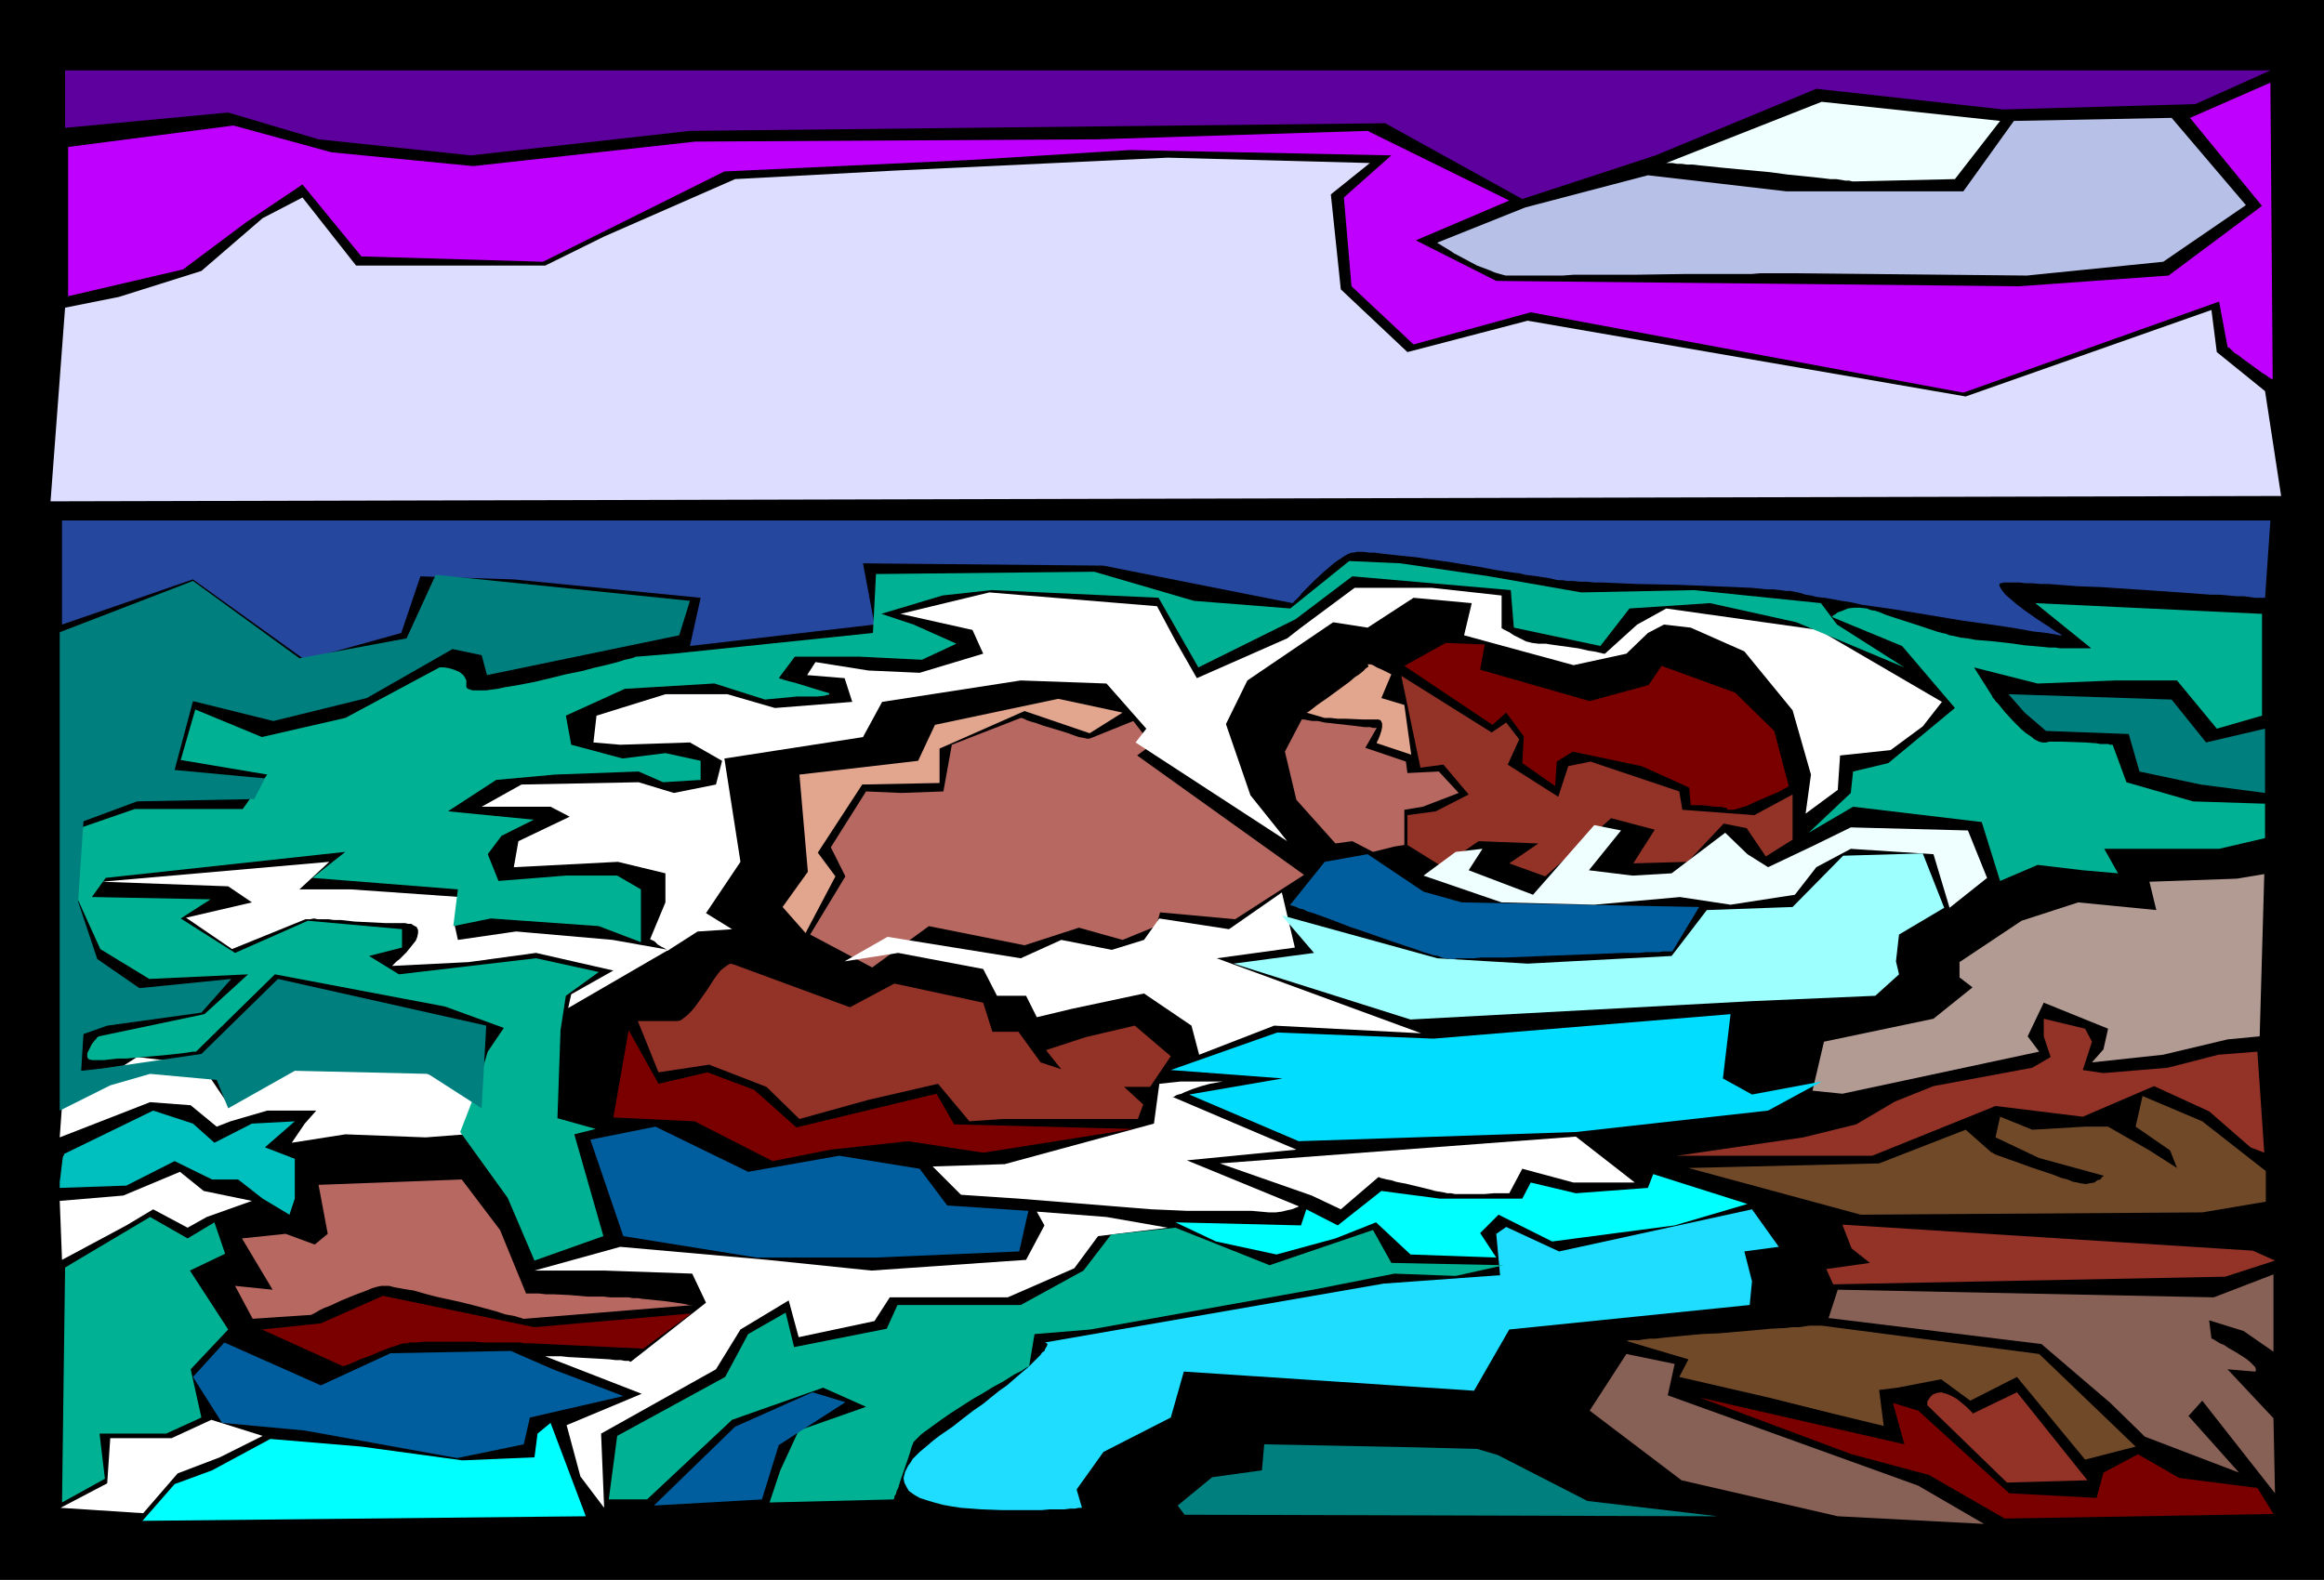
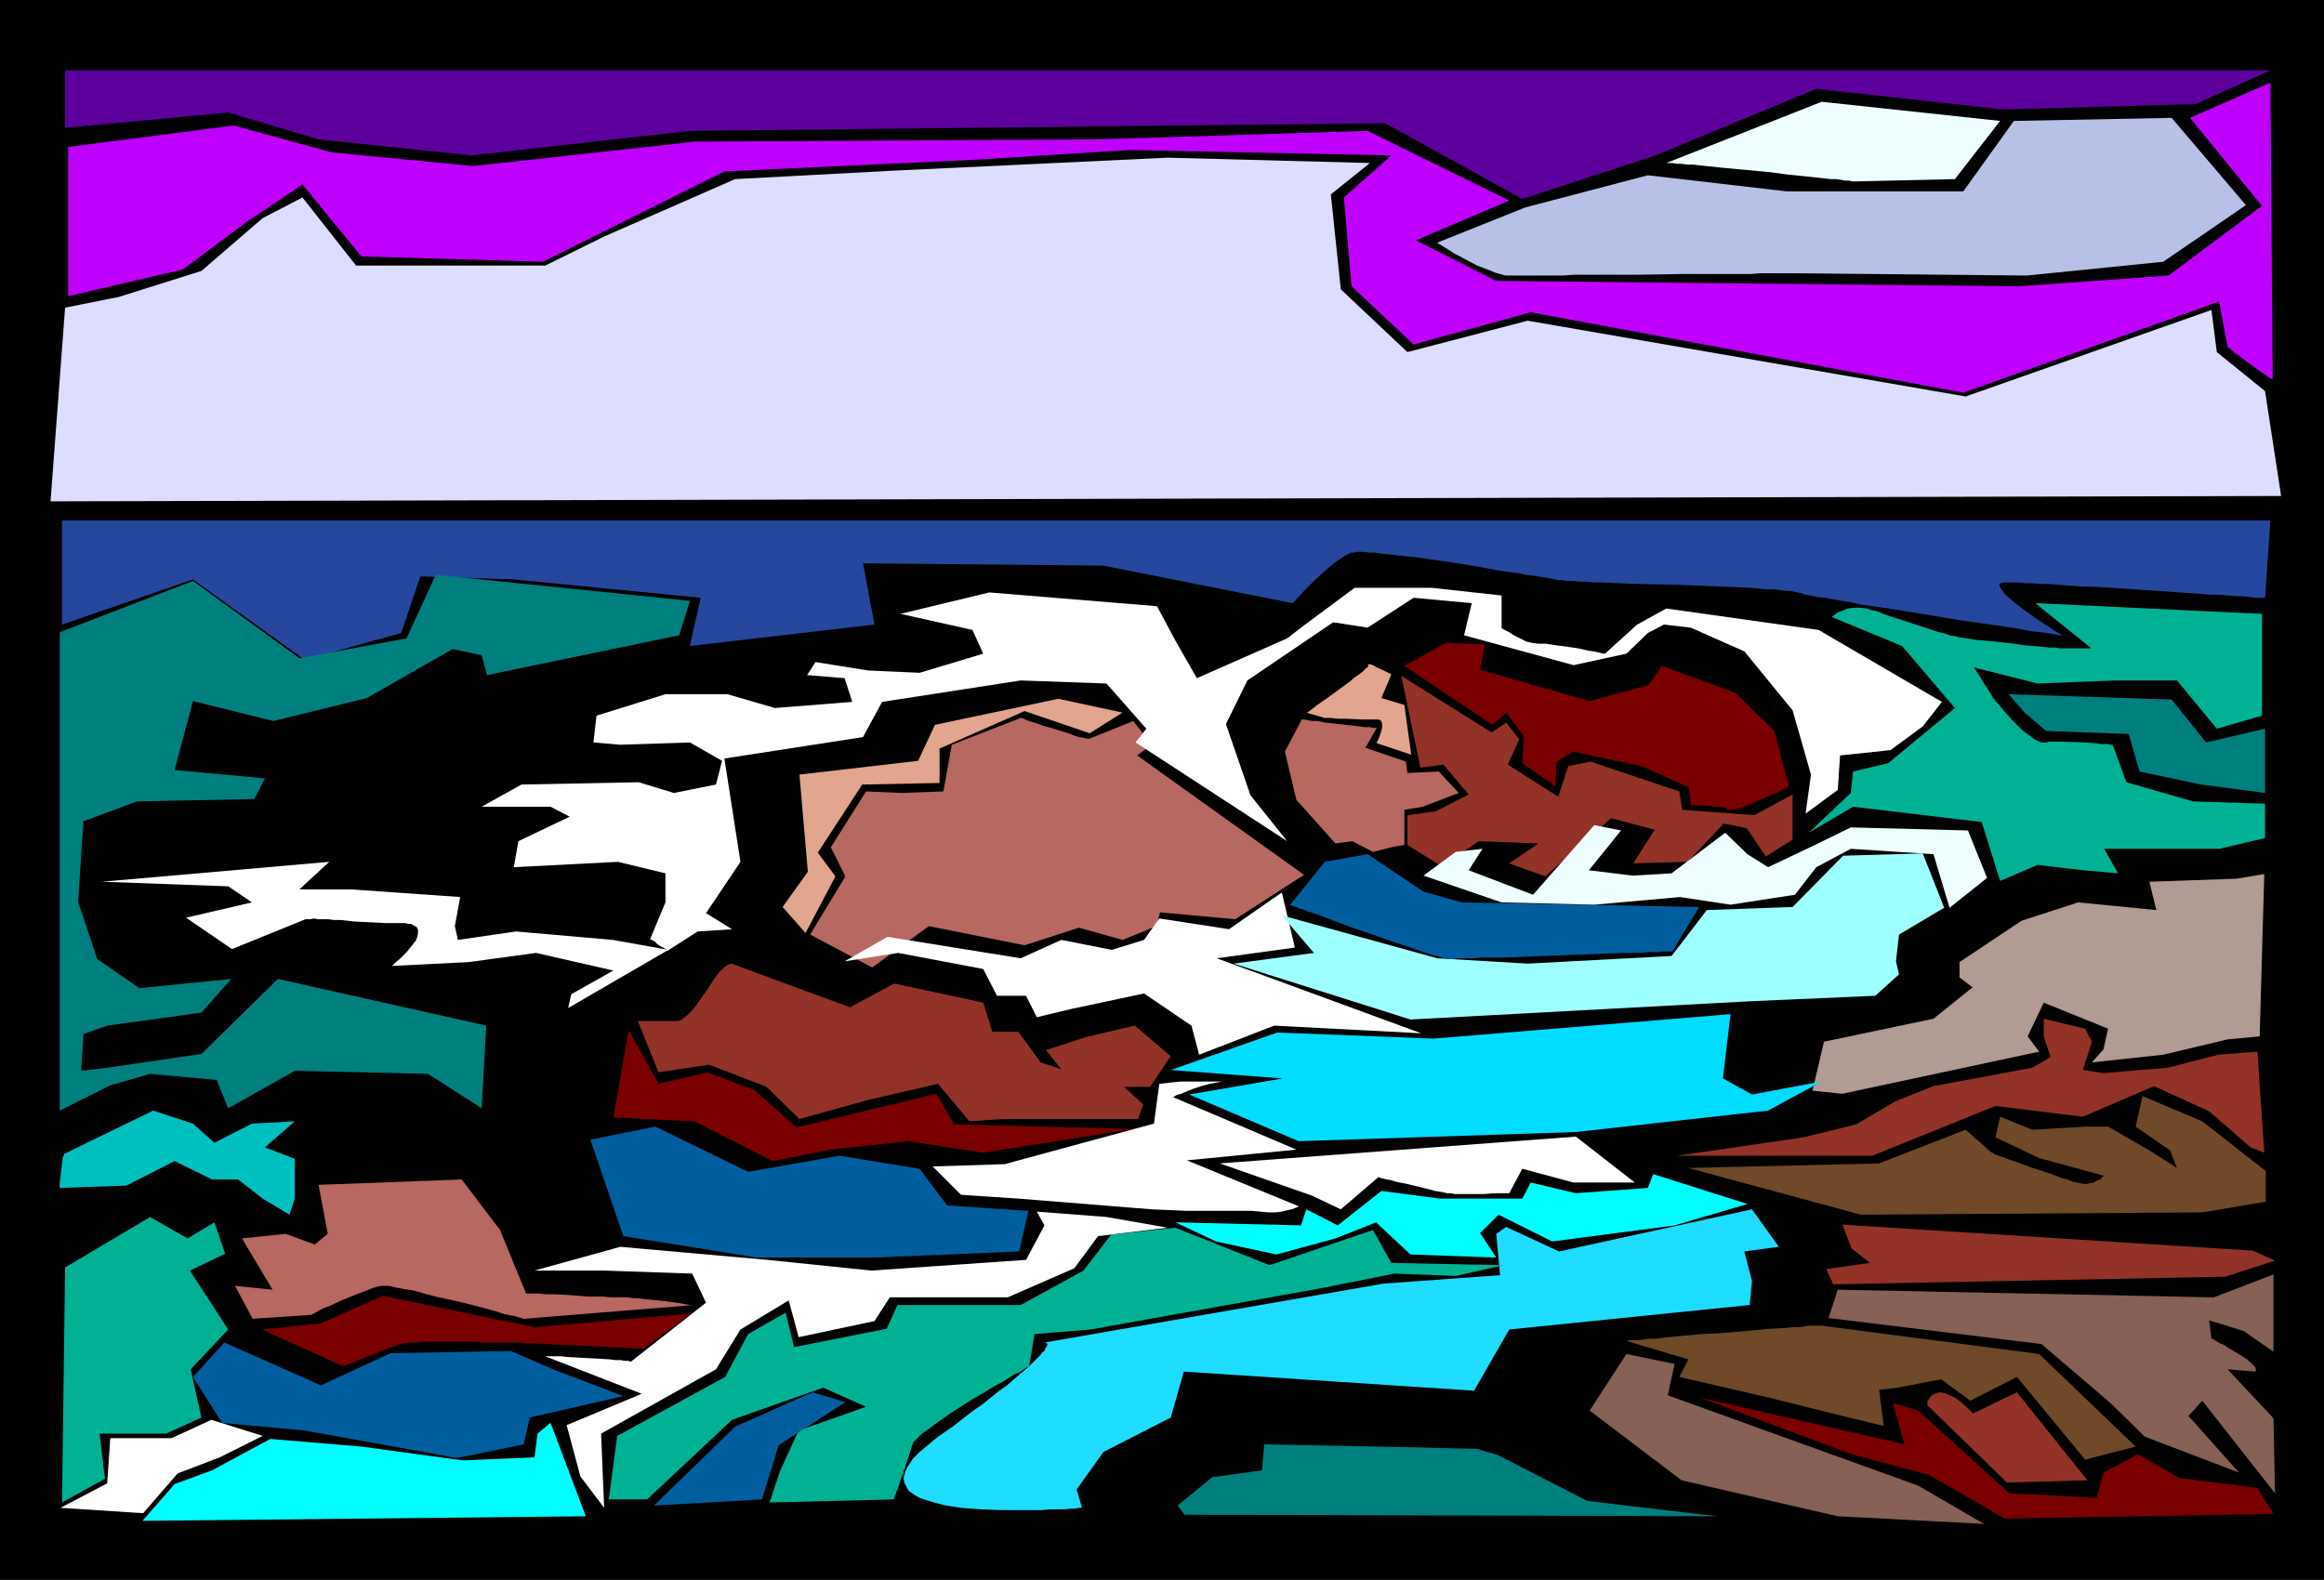
<svg xmlns="http://www.w3.org/2000/svg" xmlns:ns1="http://sodipodi.sourceforge.net/DTD/sodipodi-0.dtd" xmlns:ns2="http://www.inkscape.org/namespaces/inkscape" version="1.0" width="129.766mm" height="88.229mm" id="svg53" ns1:docname="Rocks 3.wmf">
  <rect width="100%" height="100%" fill="#333333" stroke="none" />
  <ns1:namedview id="namedview53" pagecolor="#ffffff" bordercolor="#000000" borderopacity="0.25" ns2:showpageshadow="2" ns2:pageopacity="0.0" ns2:pagecheckerboard="0" ns2:deskcolor="#d1d1d1" ns2:document-units="mm" />
  <defs id="defs1">
    <pattern id="WMFhbasepattern" patternUnits="userSpaceOnUse" width="6" height="6" x="0" y="0" />
  </defs>
  <path style="fill:#000000;fill-opacity:1;fill-rule:evenodd;stroke:none" d="M 0,0 H 490.455 V 333.462 H 0 Z" id="path1" />
  <path style="fill:#b29b93;fill-opacity:1;fill-rule:evenodd;stroke:none" d="m 472.033,185.472 -18.422,0.646 1.454,5.978 -16.483,-1.616 -11.958,3.877 -13.09,8.724 v 3.231 l 2.747,2.1 -8.242,6.624 -23.109,4.847 -2.424,10.34 6.302,0.646 41.531,-8.886 -2.424,-3.231 3.394,-7.109 13.574,5.493 -0.97,4.362 -2.424,2.747 15.029,-1.616 13.574,-3.231 6.787,-0.646 0.97,-34.251 z" id="path2" />
  <path style="fill:#933226;fill-opacity:1;fill-rule:evenodd;stroke:none" d="m 476.396,221.985 -8.242,0.646 -10.666,2.747 -13.574,1.131 -4.363,-0.646 1.939,-5.978 -1.454,-2.747 -8.726,-2.1 v 3.716 l 1.454,4.362 -3.878,2.262 -20.846,3.877 -8.08,3.231 -8.242,4.847 -11.15,2.747 -26.664,3.877 h 41.208 l 26.018,-10.501 18.422,2.262 15.029,-6.462 11.635,5.332 8.726,7.593 2.909,1.131 z" id="path3" />
  <path style="fill:#704928;fill-opacity:1;fill-rule:evenodd;stroke:none" d="m 356.328,246.542 36.36,9.855 72.074,-0.485 13.413,-2.262 v -6.462 l -13.413,-10.501 -12.605,-5.332 -1.454,6.462 7.272,5.008 1.454,3.716 -5.818,-3.716 -8.726,-5.008 h -4.848 l -11.15,0.646 -6.787,-2.747 -0.97,4.362 9.211,4.362 13.574,3.716 v 0.162 l -0.323,0.162 -0.323,0.485 -0.646,0.162 -0.646,0.485 -0.97,0.162 -0.808,0.162 -1.131,-0.162 -0.646,-0.162 -0.97,-0.162 -1.131,-0.485 -1.293,-0.323 -1.616,-0.646 -1.454,-0.485 -3.394,-1.131 -3.07,-1.131 -1.454,-0.485 -1.293,-0.485 -0.97,-0.323 -0.808,-0.323 -0.485,-0.323 h -0.162 v 0 l -5.494,-4.847 -18.261,7.109 z" id="path4" />
  <path style="fill:#933226;fill-opacity:1;fill-rule:evenodd;stroke:none" d="m 475.427,263.991 -86.618,-5.493 1.939,5.008 3.878,3.07 -9.211,1.292 1.454,3.231 82.739,-1.616 10.504,-3.393 z" id="path5" />
  <path style="fill:#876056;fill-opacity:1;fill-rule:evenodd;stroke:none" d="m 387.84,272.231 -1.939,5.978 44.925,5.493 14.544,12.44 7.272,7.109 19.877,7.593 -10.666,-11.956 2.909,-3.231 15.352,19.549 -0.323,-15.833 -9.696,-10.34 5.818,0.485 0.162,-0.162 v -0.323 l -0.162,-0.485 -0.485,-0.485 -0.646,-0.646 -0.808,-0.646 -1.778,-1.131 -1.939,-1.131 -0.97,-0.646 -0.808,-0.323 -0.808,-0.485 -0.485,-0.323 -0.323,-0.162 h -0.162 l -0.485,-3.877 7.272,2.262 6.302,4.362 v -16.318 l -12.605,4.847 z" id="path6" />
  <path style="fill:#704928;fill-opacity:1;fill-rule:evenodd;stroke:none" d="m 384.446,279.824 h -0.323 -0.646 -0.646 -0.97 l -1.131,0.162 -1.131,0.162 h -1.293 l -1.454,0.162 -3.232,0.162 -3.394,0.323 -7.434,0.646 -3.717,0.162 -3.555,0.323 -3.232,0.323 -1.616,0.162 -1.293,0.162 h -1.293 l -1.293,0.162 -0.97,0.162 h -0.808 -0.808 -0.485 l -0.323,0.162 h -0.162 l 13.09,3.877 -1.939,3.716 18.907,4.362 13.574,3.393 10.666,2.585 -0.97,-7.593 3.878,-0.485 9.211,-1.777 6.141,4.524 9.858,-5.008 14.382,17.449 10.666,-2.747 -20.362,-19.549 z" id="path7" />
  <path style="fill:#933226;fill-opacity:1;fill-rule:evenodd;stroke:none" d="m 425.654,293.88 14.867,18.58 -16.968,0.485 -16.806,-16.318 v 0 -0.323 -0.485 l 0.323,-0.485 0.323,-0.485 0.485,-0.485 0.808,-0.323 0.97,-0.162 0.485,0.162 0.646,0.162 1.131,0.485 1.131,0.646 0.97,0.808 0.97,0.808 0.646,0.646 0.323,0.323 0.162,0.162 0.162,0.162 v 0.162 z" id="path8" />
  <path style="fill:#7a0000;fill-opacity:1;fill-rule:evenodd;stroke:none" d="m 404.808,297.757 -5.333,-1.616 2.424,8.724 -43.147,-9.855 31.997,11.956 16.322,4.362 15.998,9.209 56.722,-0.969 -3.394,-5.493 -16.483,-2.1 -8.726,-5.008 -7.272,3.877 -1.454,5.332 -18.422,-0.969 z" id="path9" />
  <path style="fill:#7a0000;fill-opacity:1;fill-rule:evenodd;stroke:none" d="m 364.408,170.609 0.162,0.323 h 0.485 0.646 l 0.808,-0.162 0.97,-0.323 1.131,-0.323 2.424,-1.131 2.262,-0.969 1.131,-0.485 1.131,-0.485 0.808,-0.485 0.646,-0.323 0.323,-0.162 0.162,-0.162 -3.07,-11.632 -8.242,-8.078 -15.514,-5.655 -2.747,4.039 -12.443,3.393 -23.109,-6.624 0.97,-5.332 -8.242,-0.323 -8.726,4.847 18.584,12.44 2.909,-2.585 3.717,5.008 -0.323,5.655 6.949,4.847 0.323,-5.17 3.394,-2.1 14.544,3.07 10.019,4.524 0.323,3.716 h 0.323 0.485 0.323 1.293 l 1.454,0.162 1.293,0.162 h 1.293 l 0.485,0.162 h 0.323 z" id="path10" />
  <path style="fill:#933226;fill-opacity:1;fill-rule:evenodd;stroke:none" d="m 295.728,142.658 4.04,19.387 4.848,-0.646 5.333,6.301 -6.949,3.554 -5.979,0.808 v 6.301 l 7.272,4.524 7.757,-5.332 12.605,0.485 -6.141,4.201 7.595,2.747 13.898,-12.279 9.211,2.423 -4.525,7.109 11.474,-0.323 7.595,-8.078 4.848,0.969 4.04,5.978 5.656,-3.554 v -9.532 l -8.08,4.362 -15.19,-1.131 -0.646,-3.877 -18.746,-6.301 -4.686,0.969 -2.101,6.462 -10.666,-6.786 2.424,-5.332 -2.747,-3.554 -3.07,2.1 z" id="path11" />
  <path style="fill:#e2a58e;fill-opacity:1;fill-rule:evenodd;stroke:none" d="m 288.779,140.558 -0.162,-0.323 h -0.162 0.485 0.323 l 0.485,0.162 0.808,0.485 1.131,0.485 0.97,0.485 0.323,0.162 0.323,0.162 0.323,0.162 v 0 l -2.101,5.008 4.848,1.454 1.454,10.501 -7.272,-2.423 v -0.162 0 l 0.323,-0.646 0.323,-0.808 0.323,-0.969 0.162,-0.808 v -0.808 l -0.162,-0.323 -0.162,-0.323 -0.485,-0.162 h -0.323 -1.293 -1.616 l -3.717,-0.162 h -1.616 l -1.454,-0.162 h -0.646 -0.646 l -3.878,-1.131 h 0.162 v 0 l 0.485,-0.323 0.646,-0.485 0.808,-0.646 1.131,-0.808 0.97,-0.646 4.848,-3.554 1.131,-0.969 0.97,-0.646 0.808,-0.646 0.646,-0.646 0.485,-0.323 z" id="path12" />
  <path style="fill:#b76860;fill-opacity:1;fill-rule:evenodd;stroke:none" d="m 274.72,151.867 -3.555,6.786 2.424,10.178 8.242,9.209 3.555,-0.485 4.363,2.262 4.525,-1.131 2.101,-0.323 v -7.432 l 3.878,-0.646 7.595,-2.908 -4.202,-4.524 -6.626,0.323 -0.323,-2.423 -8.565,-2.908 2.424,-4.201 h -0.323 -0.485 l -0.646,-0.162 h -1.131 l -1.293,-0.162 -1.293,-0.162 -5.818,-0.646 -1.454,-0.323 h -1.131 l -0.97,-0.162 -0.808,-0.162 h -0.323 z" id="path13" />
  <path style="fill:#b76860;fill-opacity:1;fill-rule:evenodd;stroke:none" d="m 229.957,155.907 9.211,-3.716 3.878,5.008 -3.07,2.262 35.229,25.204 -14.544,9.371 -15.837,-1.454 -0.808,2.908 -7.11,2.908 -9.211,-2.585 -11.474,3.716 -20.2,-4.039 -11.958,8.724 -13.09,-6.947 7.434,-12.279 -3.07,-6.139 7.434,-11.794 7.434,0.323 8.888,-0.323 1.778,-9.855 14.544,-5.655 h 0.162 l 0.485,0.162 0.646,0.323 0.97,0.323 1.131,0.323 1.293,0.485 2.747,0.808 2.586,0.808 1.293,0.485 0.97,0.323 0.97,0.162 0.646,0.162 z" id="path14" />
  <path style="fill:#e2a58e;fill-opacity:1;fill-rule:evenodd;stroke:none" d="m 236.905,150.413 -13.574,-2.908 -26.018,5.493 -3.555,7.593 -25.048,2.908 1.778,20.518 -5.333,7.432 4.848,5.493 6.302,-11.956 -3.717,-5.008 9.373,-14.379 16.322,-0.323 v -7.27 l 17.938,-7.917 13.736,4.685 z" id="path15" />
  <path style="fill:#933226;fill-opacity:1;fill-rule:evenodd;stroke:none" d="m 143.016,215.523 0.646,-0.162 0.646,-0.485 0.808,-0.646 0.808,-0.808 0.808,-0.969 0.808,-1.131 1.616,-2.262 1.454,-2.262 0.808,-1.131 0.646,-0.808 0.808,-0.646 0.646,-0.485 0.646,-0.323 0.646,0.162 24.563,9.047 9.373,-5.008 18.746,4.039 1.939,6.139 h 5.494 l 4.686,6.462 4.363,1.454 -3.232,-4.039 8.403,-2.747 10.342,-2.423 7.595,6.462 -4.363,6.462 h -5.494 l 4.04,3.716 -1.131,3.07 h -28.603 l -6.949,0.485 -6.626,-7.917 -14.706,3.393 -14.544,4.039 -6.949,-6.786 -12.12,-4.685 -10.666,1.616 -4.363,-10.825 z" id="path16" />
  <path style="fill:#7a0000;fill-opacity:1;fill-rule:evenodd;stroke:none" d="m 149.318,226.347 9.858,3.716 8.888,7.917 29.573,-7.109 3.717,6.462 37.814,0.969 -31.674,5.008 -15.837,-2.423 -16.322,1.777 -12.282,2.423 -16.483,-8.401 -17.13,-0.808 3.232,-18.418 6.302,11.309 z" id="path17" />
  <path style="fill:#b76860;fill-opacity:1;fill-rule:evenodd;stroke:none" d="m 57.53,272.231 -6.464,-10.825 9.211,-0.969 6.141,2.262 2.747,-2.262 -1.939,-10.34 30.219,-1.131 8.08,10.663 5.494,13.41 h 0.162 0.646 0.808 1.131 l 1.454,0.162 h 1.616 l 3.394,0.162 3.717,0.323 h 1.778 1.616 l 1.454,0.162 h 1.293 1.131 0.808 0.646 l 0.808,0.162 h 1.131 l 0.97,0.162 4.848,0.485 2.262,0.323 1.131,0.162 0.808,0.162 0.808,0.162 h 0.485 0.323 0.162 l -35.714,2.908 h -0.162 -0.162 l -0.323,-0.162 -0.646,-0.162 -0.485,-0.162 -0.646,-0.162 -0.97,-0.162 -0.808,-0.162 -1.939,-0.646 -2.424,-0.646 -2.424,-0.646 -2.586,-0.646 -5.171,-1.131 -2.424,-0.646 -2.262,-0.646 -2.101,-0.323 -0.808,-0.162 -0.97,-0.162 -0.646,-0.162 -0.646,-0.162 h -0.485 -0.323 -0.808 l -0.808,0.162 -1.131,0.323 -1.131,0.485 -2.586,0.969 -2.747,1.131 -2.424,1.131 -1.293,0.485 -0.97,0.485 -0.808,0.485 -0.646,0.323 -0.323,0.162 h -0.162 l -12.12,0.808 -3.717,-6.947 z" id="path18" />
  <path style="fill:#7a0000;fill-opacity:1;fill-rule:evenodd;stroke:none" d="m 55.267,280.632 17.13,7.755 h 0.162 l 0.323,-0.162 0.485,-0.162 0.808,-0.323 0.808,-0.323 0.97,-0.485 2.262,-0.808 2.262,-0.969 2.101,-0.808 1.131,-0.323 0.808,-0.323 0.808,-0.162 h 0.646 l 0.323,-0.162 h 0.485 0.485 0.646 l 1.454,-0.162 h 10.666 l 2.262,0.162 h 2.262 1.939 3.394 l 0.646,0.162 h 1.454 l 23.755,1.131 10.181,-7.432 -33.128,2.908 -31.997,-6.624 -13.09,5.816 z" id="path19" />
  <path style="fill:#26479e;fill-opacity:1;fill-rule:evenodd;stroke:none" d="M 479.143,109.862 H 13.09 v 21.972 l 27.634,-9.532 23.594,16.964 20.362,-5.655 4.04,-11.956 19.715,0.646 39.43,3.877 -2.262,10.178 38.946,-4.524 -2.424,-12.925 50.742,0.485 39.915,7.916 0.162,-0.162 0.162,-0.162 0.485,-0.485 0.646,-0.646 0.646,-0.808 0.808,-0.808 1.778,-1.777 2.101,-1.939 2.101,-1.777 0.97,-0.646 0.97,-0.646 0.808,-0.485 0.808,-0.323 h 0.485 l 0.646,-0.162 h 1.454 l 1.131,0.162 h 1.131 l 1.131,0.162 1.454,0.162 2.909,0.323 3.232,0.323 3.232,0.485 3.555,0.485 6.949,1.131 3.394,0.646 3.232,0.485 1.454,0.162 1.293,0.323 1.293,0.162 1.293,0.162 0.97,0.162 1.131,0.162 0.808,0.162 0.646,0.162 0.808,0.162 h 0.808 l 1.131,0.162 h 1.131 l 1.454,0.162 h 1.454 l 1.616,0.162 h 1.616 l 3.717,0.162 3.878,0.162 8.242,0.162 4.202,0.162 4.04,0.162 3.878,0.162 3.717,0.162 1.616,0.162 1.616,0.162 h 1.293 l 1.454,0.162 1.131,0.162 h 0.97 l 0.808,0.162 0.808,0.162 0.646,0.162 0.97,0.323 1.131,0.162 1.293,0.323 1.616,0.162 1.778,0.323 1.778,0.323 2.101,0.323 2.101,0.485 2.262,0.323 4.525,0.646 9.858,1.616 4.848,0.808 4.686,0.646 2.262,0.323 2.101,0.323 2.101,0.323 1.778,0.323 1.778,0.323 1.454,0.162 1.454,0.162 0.97,0.162 0.97,0.162 0.646,0.162 h 0.485 0.162 -0.162 v -0.162 l -0.323,-0.162 -0.323,-0.162 -0.808,-0.485 -1.131,-0.808 -1.293,-0.808 -1.454,-0.969 -2.747,-1.939 -1.454,-1.131 -1.131,-0.969 -1.131,-0.969 -0.646,-0.808 -0.323,-0.485 -0.323,-0.646 v -0.162 l 0.162,-0.323 h 0.323 l 0.323,-0.162 h 0.485 0.646 0.97 1.293 l 1.293,0.162 h 1.454 l 1.778,0.162 h 1.778 l 1.939,0.162 2.101,0.162 2.262,0.162 4.525,0.162 9.696,0.646 4.686,0.323 4.686,0.323 2.101,0.162 2.101,0.162 h 1.939 l 1.778,0.162 1.778,0.162 h 1.454 l 1.293,0.162 1.131,0.162 h 0.808 0.646 0.485 0.162 z" id="path20" />
  <path style="fill:#005e9e;fill-opacity:1;fill-rule:evenodd;stroke:none" d="m 47.349,283.378 20.362,9.047 14.706,-6.786 25.371,-0.485 8.888,3.877 14.867,5.655 -19.715,4.524 -1.293,5.655 -14.059,2.908 -32.158,-5.816 -17.453,-1.616 -6.141,-9.694 z" id="path21" />
  <path style="fill:#005e9e;fill-opacity:1;fill-rule:evenodd;stroke:none" d="m 157.883,247.35 19.23,-3.393 16.968,2.747 5.818,7.755 17.13,1.131 -1.939,8.563 -30.381,1.292 h -25.048 l -28.118,-4.524 -6.949,-20.357 13.736,-2.747 z" id="path22" />
  <path style="fill:#005e9e;fill-opacity:1;fill-rule:evenodd;stroke:none" d="m 279.568,181.918 9.05,-1.616 11.797,7.916 8.08,2.262 50.096,0.969 -5.656,9.371 h -0.162 -0.323 -0.646 -0.808 l -0.97,0.162 h -1.293 -1.293 l -1.616,0.162 h -1.616 -1.778 l -3.878,0.162 -4.202,0.162 -4.202,0.162 -4.363,0.162 -4.04,0.162 -4.04,0.162 h -1.778 -1.778 -1.616 l -1.454,0.162 h -1.454 -2.101 l -0.646,0.162 h -0.97 l -0.323,-0.162 h -0.646 l -0.646,-0.162 -0.808,-0.323 -0.97,-0.162 -0.97,-0.323 -1.131,-0.323 -1.293,-0.485 -2.424,-0.808 -2.909,-0.969 -5.979,-2.1 -2.909,-0.969 -2.909,-1.131 -2.586,-0.969 -2.262,-0.808 -1.131,-0.323 -0.97,-0.485 -0.808,-0.162 -0.646,-0.323 -0.485,-0.162 -0.485,-0.162 h -0.323 v -0.162 z" id="path23" />
  <path style="fill:#ffffff;fill-opacity:1;fill-rule:evenodd;stroke:none" d="m 270.518,188.38 -11.15,7.755 -14.706,-2.262 -3.232,4.524 -6.787,2.1 -10.666,-2.1 -8.565,3.877 -28.118,-4.524 -9.05,5.17 11.312,-1.777 17.938,3.393 2.909,5.655 h 6.141 l 2.262,4.524 7.434,-1.777 15.19,-3.231 10.019,6.786 1.616,6.139 15.837,-6.139 31.027,1.616 -43.147,-15.833 16.483,-2.262 z" id="path24" />
  <path style="fill:#efffff;fill-opacity:1;fill-rule:evenodd;stroke:none" d="m 300.414,184.826 6.787,-5.008 5.656,-0.646 -2.909,4.524 13.574,5.17 12.928,-14.702 5.656,1.131 -6.787,8.401 9.211,1.131 8.242,-0.485 11.312,-8.563 4.686,4.524 4.363,2.747 9.534,-4.524 7.918,-3.877 24.725,0.646 4.04,10.017 -7.918,6.301 -3.394,-11.309 -17.453,-1.131 -7.272,3.877 -4.525,5.816 -13.574,2.1 -10.666,-1.616 -18.099,1.616 -19.554,-0.485 z" id="path25" />
  <path style="fill:#9effff;fill-opacity:1;fill-rule:evenodd;stroke:none" d="m 360.206,192.096 18.099,-0.646 10.666,-10.825 16.806,-0.485 4.525,11.471 -9.534,5.655 -0.646,5.655 0.646,2.747 -5.01,4.524 -26.018,1.131 -72.074,3.877 -37.33,-11.794 16.968,-2.262 -6.787,-7.917 32.805,9.047 19.069,1.131 30.381,-1.616 z" id="path26" />
  <path style="fill:#00ddff;fill-opacity:1;fill-rule:evenodd;stroke:none" d="m 247.086,225.862 22.462,-7.917 32.966,1.292 62.701,-5.17 -1.616,13.571 6.141,3.393 14.706,-2.747 -11.312,6.139 -40.562,4.524 -58.499,1.939 -23.109,-9.855 19.715,-3.393 z" id="path27" />
  <path style="fill:#ffffff;fill-opacity:1;fill-rule:evenodd;stroke:none" d="m 244.662,228.771 4.525,-0.485 h 10.342 -0.808 -0.646 l -0.97,0.162 -1.778,0.323 -1.778,0.485 -1.939,0.646 -1.616,0.646 -0.646,0.323 -0.646,0.162 -0.485,0.162 -0.485,0.323 h -0.162 -0.162 l 26.179,11.148 -23.109,2.262 23.594,9.694 -0.162,0.162 -0.485,0.162 -0.808,0.323 -0.808,0.162 -1.293,0.323 -1.293,0.162 h -1.454 l -1.778,-0.162 -1.778,-0.162 h -2.101 -5.171 -3.07 -3.394 l -3.555,-0.162 -3.878,-0.162 -28.118,-2.262 -12.12,-0.808 -5.979,-5.978 15.19,-0.485 31.512,-8.563 z" id="path28" />
  <path style="fill:#ffffff;fill-opacity:1;fill-rule:evenodd;stroke:none" d="m 257.429,245.573 75.144,-5.655 12.443,9.694 h -12.928 l -10.827,-2.908 -2.747,5.17 h -0.485 -0.485 -0.646 -0.646 -0.97 l -1.939,0.162 h -4.363 -1.939 l -0.808,-0.162 h -0.808 l -0.646,-0.162 -0.97,-0.162 -0.97,-0.162 -1.131,-0.323 -4.686,-1.131 -2.424,-0.485 -0.97,-0.323 -0.97,-0.162 -0.646,-0.162 -0.646,-0.162 -0.323,-0.162 h -0.162 l -7.918,6.786 -6.141,-2.908 z" id="path29" />
  <path style="fill:#00ffff;fill-opacity:1;fill-rule:evenodd;stroke:none" d="m 348.894,247.835 19.877,6.301 -15.352,4.524 -25.856,3.393 -11.312,-5.655 -3.878,3.877 3.394,5.17 -18.099,-0.646 -7.272,-6.786 -8.565,3.393 -12.443,3.393 -12.766,-2.747 -8.565,-4.039 26.502,0.646 1.131,-3.393 6.626,3.393 9.211,-7.27 12.282,1.616 h 17.453 l 1.778,-3.393 9.534,2.262 15.19,-1.131 z" id="path30" />
  <path style="fill:#ffffff;fill-opacity:1;fill-rule:evenodd;stroke:none" d="m 115.059,286.286 h 0.97 1.131 1.293 l 1.454,0.162 5.979,0.323 2.747,0.162 1.293,0.162 h 1.131 l 0.808,0.162 h 0.808 l 0.323,0.162 h 0.162 l 15.837,-12.44 -2.909,-6.139 -18.584,-0.646 h -14.706 l 18.099,-5.008 31.027,2.747 21.978,2.262 32.643,-2.262 3.878,-7.27 -1.616,-2.908 14.706,1.131 12.928,2.262 -14.706,1.777 -5.01,6.786 -14.059,6.139 h -24.886 l -3.232,5.008 -15.998,3.393 -2.101,-7.755 -10.181,6.139 -5.171,8.401 -24.24,13.571 0.646,15.671 -5.01,-6.624 -2.909,-10.825 15.837,-6.624 z" id="path31" />
  <path style="fill:#876056;fill-opacity:1;fill-rule:evenodd;stroke:none" d="m 418.705,321.668 -13.898,-8.078 -52.843,-19.064 1.454,-6.624 -10.181,-2.1 -7.757,11.956 19.392,14.702 32.966,7.593 z" id="path32" />
  <path style="fill:#007f7f;fill-opacity:1;fill-rule:evenodd;stroke:none" d="m 362.468,320.053 -27.472,-3.231 -18.907,-9.694 -4.363,-1.292 -12.605,-0.323 -32.32,-0.646 -0.485,5.493 -10.504,1.454 -7.272,5.978 1.454,1.939 z" id="path33" />
  <path style="fill:#1eddff;fill-opacity:1;fill-rule:evenodd;stroke:none" d="m 369.74,255.267 5.656,7.916 -7.272,0.969 1.616,6.301 -0.485,5.008 -50.742,5.17 -7.434,12.925 -61.246,-4.039 -2.747,9.694 -14.221,7.27 -5.656,7.917 1.131,3.877 h -0.162 -0.485 l -0.808,0.162 h -0.97 l -1.293,0.162 h -1.454 -1.616 l -1.778,0.162 h -1.939 -6.302 l -4.363,-0.162 -4.363,-0.323 -2.101,-0.323 -1.778,-0.323 -1.778,-0.485 -1.616,-0.485 -1.454,-0.485 -1.131,-0.646 -1.131,-0.808 -0.485,-0.808 -0.485,-0.969 -0.162,-0.969 0.162,-0.646 0.162,-0.646 0.323,-0.646 0.323,-0.646 0.485,-0.646 0.485,-0.808 0.646,-0.646 0.808,-0.808 0.97,-0.808 0.97,-0.808 1.131,-0.969 1.293,-0.969 2.586,-1.777 2.262,-1.777 2.101,-1.616 2.101,-1.454 1.778,-1.454 1.616,-1.292 1.616,-1.131 1.293,-1.131 1.131,-0.969 1.131,-0.969 0.97,-0.808 0.808,-0.808 0.646,-0.646 0.646,-0.646 0.485,-0.485 0.323,-0.485 0.485,-0.323 0.162,-0.485 0.323,-0.485 0.162,-0.485 -0.162,-0.162 -0.323,-0.162 h -0.162 l 71.589,-12.44 24.563,-1.777 -0.808,-8.724 2.101,-1.454 11.15,5.17 z" id="path34" />
  <path style="fill:#00b293;fill-opacity:1;fill-rule:evenodd;stroke:none" d="m 188.587,316.498 v 0 l 0.162,-0.323 v -0.323 l 0.323,-0.485 0.162,-0.646 0.323,-0.646 0.485,-1.616 1.293,-3.716 0.646,-1.939 0.485,-1.616 0.162,-0.323 0.162,-0.485 0.485,-0.485 0.485,-0.485 0.646,-0.646 0.646,-0.485 1.778,-1.292 1.778,-1.292 2.101,-1.454 4.525,-2.908 2.262,-1.292 2.101,-1.292 2.101,-1.131 1.778,-1.131 0.808,-0.485 0.646,-0.323 0.646,-0.323 0.485,-0.323 0.485,-0.323 0.323,-0.162 h 0.162 l 0.162,-0.162 1.131,-6.786 11.797,-0.969 47.834,-8.563 16.322,-3.231 12.928,0.485 10.181,-2.262 -23.755,-0.485 -3.878,-6.947 -21.816,7.432 -19.877,-7.916 -13.574,1.454 -5.818,7.593 -13.251,7.27 h -26.018 l -2.262,5.008 -19.554,3.877 -1.778,-7.27 -7.918,4.524 -4.848,9.047 -22.786,12.44 -1.778,13.41 h 8.08 l 17.938,-16.802 19.23,-6.786 9.05,4.039 -14.221,5.008 -3.878,8.401 -2.262,6.786 z" id="path35" />
  <path style="fill:#005e9e;fill-opacity:1;fill-rule:evenodd;stroke:none" d="m 138.006,317.791 17.13,-16.641 16.322,-7.27 6.949,2.1 -14.059,9.047 -3.555,11.471 z" id="path36" />
-   <path style="fill:#ffffff;fill-opacity:1;fill-rule:evenodd;stroke:none" d="m 13.09,233.294 15.837,-10.178 13.574,1.616 5.01,7.432 15.675,-7.917 h 21.978 l 15.352,7.27 -2.262,7.917 -8.403,0.646 -16.968,-0.646 -11.312,1.777 2.747,-4.039 2.424,-2.747 H 56.398 l -7.757,2.262 -2.909,1.131 -5.494,-4.524 -8.565,-0.646 -19.069,7.432 z" id="path37" />
-   <path style="fill:#ffffff;fill-opacity:1;fill-rule:evenodd;stroke:none" d="m 12.605,253.489 13.413,-1.131 11.958,-5.008 5.01,4.039 10.181,2.1 -9.534,3.393 -4.04,2.262 -7.272,-3.877 -5.656,3.393 -13.574,7.27 z" id="path38" />
  <path style="fill:#ffffff;fill-opacity:1;fill-rule:evenodd;stroke:none" d="m 12.766,318.275 9.858,-5.17 0.646,-9.532 h 12.928 l 8.403,-3.877 10.827,3.393 -9.05,4.524 -8.888,3.393 -7.272,8.401 z" id="path39" />
  <path style="fill:#ffffff;fill-opacity:1;fill-rule:evenodd;stroke:none" d="m 119.907,212.776 0.646,-2.908 8.888,-5.008 -16.322,-3.716 -14.221,1.939 -16.16,0.808 0.162,-0.162 0.323,-0.323 0.485,-0.485 0.646,-0.485 1.454,-1.454 1.293,-1.616 0.646,-0.808 0.323,-0.808 0.162,-0.808 v -0.646 l -0.323,-0.646 -0.323,-0.162 -0.323,-0.162 -0.485,-0.323 h -0.646 l -0.646,-0.162 h -0.808 -3.394 l -3.232,-0.162 -3.232,-0.162 -2.909,-0.323 H 70.458 l -1.131,-0.162 h -1.293 -0.97 l -0.808,-0.162 -0.808,0.162 h -0.485 -0.485 l -15.514,6.301 -9.696,-6.624 13.898,-3.231 -5.01,-3.393 -26.664,-0.969 47.995,-4.201 -6.302,5.816 h 10.827 l 23.109,1.616 -1.131,6.139 0.646,2.908 12.282,-1.777 20.362,1.777 11.797,2.1 z" id="path40" />
  <path style="fill:#ffffff;fill-opacity:1;fill-rule:evenodd;stroke:none" d="m 137.198,198.236 3.232,-7.755 v -6.139 l -10.019,-2.423 -21.978,1.131 0.97,-5.493 10.827,-5.17 -4.04,-2.1 h -14.544 l 8.403,-4.685 24.725,-0.485 7.434,2.262 8.888,-1.777 1.293,-5.008 -6.787,-3.877 -14.706,0.485 -5.656,-0.485 0.646,-5.655 14.544,-4.524 h 13.09 l 10.019,2.908 16.322,-1.292 -1.616,-5.008 -7.918,-0.646 1.778,-2.747 11.15,1.777 10.827,0.485 13.413,-4.039 -2.262,-5.008 -15.19,-3.393 18.746,-4.524 35.39,2.908 3.878,7.27 4.525,7.916 19.069,-8.401 2.909,-2.262 11.312,-8.401 h 16.322 l 14.706,1.616 v 6.786 0.162 h 0.162 l 0.162,0.162 0.323,0.162 0.97,0.485 0.97,0.646 1.293,0.646 1.293,0.646 1.293,0.323 1.293,0.162 h 0.808 0.808 l 0.97,0.162 1.131,0.162 4.686,0.646 2.101,0.485 1.131,0.162 0.808,0.162 0.646,0.162 0.646,0.162 h 0.323 v 0 l 6.787,-6.139 6.141,-3.393 32.158,4.524 26.018,15.187 -4.04,5.17 -6.787,5.008 -10.666,1.131 -0.485,7.27 -6.787,5.008 1.131,-8.24 -3.878,-13.571 -10.181,-12.44 -11.312,-5.008 -5.656,-0.646 -3.394,1.777 -4.525,4.362 -11.15,2.423 -23.109,-6.301 1.616,-6.786 -12.282,-1.131 -9.696,6.301 -7.272,-1.131 -18.099,12.279 -4.525,9.209 5.171,15.025 7.757,9.694 -31.997,-20.841 2.262,-2.908 -8.403,-9.532 -18.099,-0.646 -29.25,4.524 -4.04,7.432 -29.25,4.524 3.394,21.811 -7.272,10.825 5.494,3.393 -7.272,0.485 -6.302,4.039 h -0.162 v -0.162 l -0.485,-0.323 -0.646,-0.323 -0.808,-0.485 -0.646,-0.646 -0.646,-0.323 -0.323,-0.162 h -0.162 z" id="path41" />
  <path style="fill:#00b293;fill-opacity:1;fill-rule:evenodd;stroke:none" d="m 478.012,176.909 -9.696,2.262 H 444.076 l 2.909,5.17 -7.434,-0.646 -9.534,-1.131 -7.918,3.393 -3.878,-12.44 -27.149,-3.231 -9.373,5.493 8.888,-8.401 0.485,-4.524 7.434,-1.777 14.059,-11.632 -11.15,-13.086 -14.867,-6.139 h 0.162 v -0.162 l 0.485,-0.323 0.646,-0.485 0.97,-0.323 1.131,-0.485 1.293,-0.162 h 1.293 l 1.454,0.162 0.808,0.323 0.97,0.162 0.97,0.323 1.131,0.485 2.424,0.808 5.01,1.616 2.424,0.808 0.97,0.323 1.131,0.323 0.808,0.162 0.808,0.323 0.97,0.162 1.293,0.323 1.454,0.162 1.778,0.323 1.939,0.162 1.939,0.162 4.202,0.485 2.101,0.323 1.939,0.162 1.778,0.162 1.616,0.162 h 1.293 l 0.97,0.162 h 0.485 0.162 0.323 5.656 l -11.797,-9.532 47.834,2.262 v 21.488 l -9.534,2.747 -8.403,-10.178 H 446.339 l -16.322,0.646 -13.413,-3.393 3.878,6.139 v 0.162 l 0.323,0.323 0.323,0.485 0.646,0.646 0.646,0.808 0.646,0.808 1.778,1.939 1.778,1.777 0.97,0.808 0.97,0.646 0.808,0.646 0.97,0.485 0.646,0.162 h 0.808 l 0.646,-0.162 h 0.97 1.939 l 4.686,0.162 2.262,0.162 0.97,0.162 h 0.808 0.808 l 0.485,0.162 h 0.323 0.162 l 2.909,7.917 14.059,4.039 15.19,0.485 z" id="path42" />
  <path style="fill:#007f7f;fill-opacity:1;fill-rule:evenodd;stroke:none" d="m 478.012,153.806 -12.443,2.908 -7.272,-9.047 -34.421,-1.131 3.394,3.877 4.525,3.877 17.453,0.646 2.262,7.916 12.928,2.747 13.574,1.777 z" id="path43" />
-   <path style="fill:#00b293;fill-opacity:1;fill-rule:evenodd;stroke:none" d="m 401.899,140.881 -14.221,-9.047 -3.394,-4.524 -26.826,-2.747 -23.755,0.485 -19.392,-3.393 -18.746,-2.747 -10.827,-0.485 -12.443,10.017 -20.362,-1.616 -21.008,-6.139 -46.056,0.485 -0.646,12.44 -42.016,4.362 -7.918,0.646 h -0.162 l -0.323,0.162 -0.485,0.162 -0.646,0.162 -0.808,0.162 -0.97,0.323 -1.131,0.323 -1.293,0.323 -1.293,0.323 -1.454,0.323 -3.07,0.808 -3.232,0.646 -3.232,0.808 -3.394,0.808 -3.394,0.646 -2.909,0.485 -1.454,0.323 -1.293,0.162 -1.131,0.162 h -1.131 -0.97 -0.808 l -0.485,-0.162 -0.485,-0.162 -0.323,-0.323 v -0.162 -0.808 -0.485 l -0.323,-0.646 -0.323,-0.485 -0.808,-0.646 -1.131,-0.485 -1.131,-0.323 -0.97,-0.162 h -0.323 -0.646 l -19.877,10.663 -17.614,4.039 -14.059,-5.816 -3.07,10.663 18.261,3.07 -5.171,7.27 H 28.442 l -13.09,4.524 -0.485,11.148 6.302,13.894 10.342,6.301 20.846,-0.969 -9.211,8.401 -22.301,4.685 -0.162,0.162 h -0.162 l -0.162,0.323 -0.323,0.323 -0.646,0.808 -0.485,0.969 -0.485,0.969 v 0.323 0.485 l 0.162,0.323 0.162,0.162 0.646,0.162 h 0.485 0.97 1.131 l 1.454,-0.162 1.454,-0.162 h 1.778 l 1.778,-0.162 3.717,-0.323 3.555,-0.323 1.454,-0.162 1.454,-0.162 1.131,-0.162 0.97,-0.162 h 0.485 0.162 l 16.645,-16.318 35.875,6.786 12.443,4.524 -3.394,5.008 -2.747,9.047 -3.07,7.916 10.019,13.894 5.656,13.248 14.544,-5.17 -6.141,-21.488 4.525,-1.131 -8.08,-2.262 0.646,-18.58 1.131,-7.27 6.949,-5.008 -13.251,-2.908 -28.926,3.393 -6.302,-3.877 6.949,-1.777 v -3.877 l -19.877,-1.777 -15.352,6.786 -11.474,-7.27 6.302,-4.039 -25.048,-0.485 2.909,-4.039 50.581,-5.493 -6.949,5.493 30.704,2.423 -0.97,7.755 7.918,-1.616 22.786,1.616 8.888,3.393 v -11.148 l -5.01,-2.908 h -10.827 l -14.221,1.131 -2.262,-5.655 2.909,-3.877 6.787,-3.393 -18.099,-1.777 10.181,-6.624 12.443,-1.131 17.614,-0.646 5.171,2.262 7.918,-0.485 v -4.039 l -7.434,-1.616 -9.05,1.131 -10.827,-2.908 -1.131,-6.139 12.443,-5.655 18.907,-1.131 10.666,3.393 6.787,-0.646 h 1.616 1.293 1.454 l 1.454,-0.162 0.485,-0.162 h 0.323 l 0.162,-0.162 v -0.162 l -0.323,-0.162 -0.646,-0.162 -6.302,-1.939 -1.293,-0.323 -1.131,-0.323 -0.323,-0.162 h -0.323 l -0.162,-0.162 h -0.162 l 3.394,-4.524 h 13.736 l 13.09,0.646 7.272,-3.393 -9.05,-4.039 -6.787,-2.262 12.928,-3.877 10.342,-1.131 35.229,1.616 8.403,14.702 20.523,-10.178 11.958,-9.047 33.451,2.908 0.646,7.917 18.261,3.877 6.141,-7.917 16.968,-1.131 18.261,4.039 z" id="path44" />
  <path style="fill:#00ffff;fill-opacity:1;fill-rule:evenodd;stroke:none" d="m 123.624,320.053 -93.566,0.969 6.787,-7.755 7.918,-2.908 12.282,-6.624 19.23,1.616 21.331,2.908 15.19,-0.646 0.646,-5.008 2.747,-2.262 z" id="path45" />
  <path style="fill:#00b293;fill-opacity:1;fill-rule:evenodd;stroke:none" d="m 13.09,317.145 0.646,-49.599 17.938,-10.663 7.918,4.524 5.656,-3.393 2.262,6.624 -7.434,3.554 8.08,12.44 -7.918,8.401 2.262,10.178 -7.434,3.393 H 21.008 l 1.131,9.532 z" id="path46" />
  <path style="fill:#00bfbf;fill-opacity:1;fill-rule:evenodd;stroke:none" d="m 13.736,243.473 18.584,-9.047 8.403,2.747 4.525,4.039 7.918,-4.039 9.05,-0.485 -6.302,5.493 6.302,2.423 v 8.401 l -1.131,3.393 -5.656,-3.393 -5.171,-4.039 h -5.494 l -7.918,-3.877 -10.181,5.17 -14.059,0.485 v -0.323 -0.323 -0.646 l 0.162,-1.131 0.162,-1.454 0.162,-1.292 0.162,-1.292 0.162,-0.323 0.162,-0.323 v -0.162 z" id="path47" />
  <path style="fill:#007f7f;fill-opacity:1;fill-rule:evenodd;stroke:none" d="m 101.646,233.941 0.97,-17.449 -43.955,-9.855 -16.16,15.833 -21.008,3.07 -4.363,0.485 0.485,-7.755 5.01,-1.777 19.877,-2.747 6.302,-7.109 -19.392,1.939 -8.888,-6.139 -4.04,-12.117 1.131,-16.964 11.312,-4.201 24.725,-0.485 2.262,-4.362 -19.069,-1.777 3.878,-14.54 16.968,4.201 19.715,-4.847 18.099,-10.34 6.141,1.292 1.131,4.201 40.562,-8.401 2.262,-7.27 -53.651,-5.493 -6.141,13.41 -22.624,4.201 -22.462,-16.318 -28.118,10.825 v 100.976 l 10.666,-5.332 8.403,-2.423 14.059,1.292 2.424,5.978 14.059,-7.917 28.118,0.646 z" id="path48" />
  <path style="fill:#ddddff;fill-opacity:1;fill-rule:evenodd;stroke:none" d="m 481.406,104.692 -3.394,-22.134 -10.181,-8.24 -1.131,-8.886 -51.874,18.256 -92.435,-15.995 -25.371,6.624 -14.059,-13.248 -2.101,-20.034 8.242,-6.624 -42.662,-1.131 -58.014,2.747 -33.29,1.777 -27.634,12.117 -12.443,6.139 H 75.144 L 63.832,41.683 55.429,46.045 42.501,57.193 25.048,62.686 13.736,64.948 10.666,105.823 Z" id="path49" />
  <path style="fill:#efffff;fill-opacity:1;fill-rule:evenodd;stroke:none" d="m 351.641,34.413 h 0.646 0.646 l 0.97,0.162 h 0.97 l 1.131,0.162 h 1.293 l 1.293,0.162 1.616,0.162 3.07,0.323 3.394,0.323 6.949,0.646 3.555,0.485 3.232,0.323 3.07,0.323 1.454,0.162 1.293,0.162 h 1.293 l 0.97,0.162 0.97,0.162 h 0.808 l 0.646,0.162 h 0.485 0.323 v 0 l 20.846,-0.485 9.534,-12.279 -37.653,-4.039 z" id="path50" />
  <path style="fill:#b7c1e8;fill-opacity:1;fill-rule:evenodd;stroke:none" d="m 458.297,24.88 -33.29,0.646 -10.666,14.864 h -37.33 l -29.25,-3.393 -25.856,6.786 -18.584,7.432 0.162,0.162 0.323,0.162 0.485,0.323 0.808,0.485 0.808,0.485 0.97,0.646 2.424,1.292 2.424,1.292 2.586,0.969 1.131,0.485 1.131,0.323 1.131,0.323 h 0.97 3.717 1.616 5.818 l 2.262,-0.162 h 7.272 5.333 L 355.358,57.839 h 5.171 2.424 6.626 l 1.939,-0.162 h 7.272 l 48.965,0.485 28.765,-2.908 17.453,-11.956 z" id="path51" />
  <path style="fill:#bf00ff;fill-opacity:1;fill-rule:evenodd;stroke:none" d="m 479.628,79.973 -0.485,-62.524 -16.968,7.432 15.19,18.58 -19.715,14.702 -31.512,2.262 -110.373,-1.131 -16.968,-8.563 19.715,-8.401 -29.896,-14.702 -56.883,1.777 -85.002,0.485 -46.864,5.17 -29.896,-2.908 -20.685,-5.655 -34.906,4.524 v 31.504 l 24.24,-5.655 13.413,-10.017 11.797,-7.916 12.443,15.187 38.299,1.131 38.299,-19.064 51.874,-2.423 33.774,-2.1 55.106,1.131 -10.019,8.886 1.616,18.741 13.09,12.279 24.725,-6.786 91.304,16.964 53.974,-19.226 1.778,9.532 0.162,0.162 0.323,0.162 0.485,0.485 0.485,0.485 0.808,0.485 0.808,0.646 1.778,1.292 1.778,1.292 0.646,0.485 0.808,0.485 0.646,0.485 0.485,0.323 h 0.162 z" id="path52" />
  <path style="fill:#5e009e;fill-opacity:1;fill-rule:evenodd;stroke:none" d="M 479.143,14.864 H 13.736 v 12.117 l 34.421,-3.231 19.069,5.655 32.158,3.393 46.218,-5.17 146.733,-1.616 28.926,15.995 28.118,-9.209 33.936,-14.056 39.43,4.362 40.562,-1.131 z" id="path53" />
</svg>